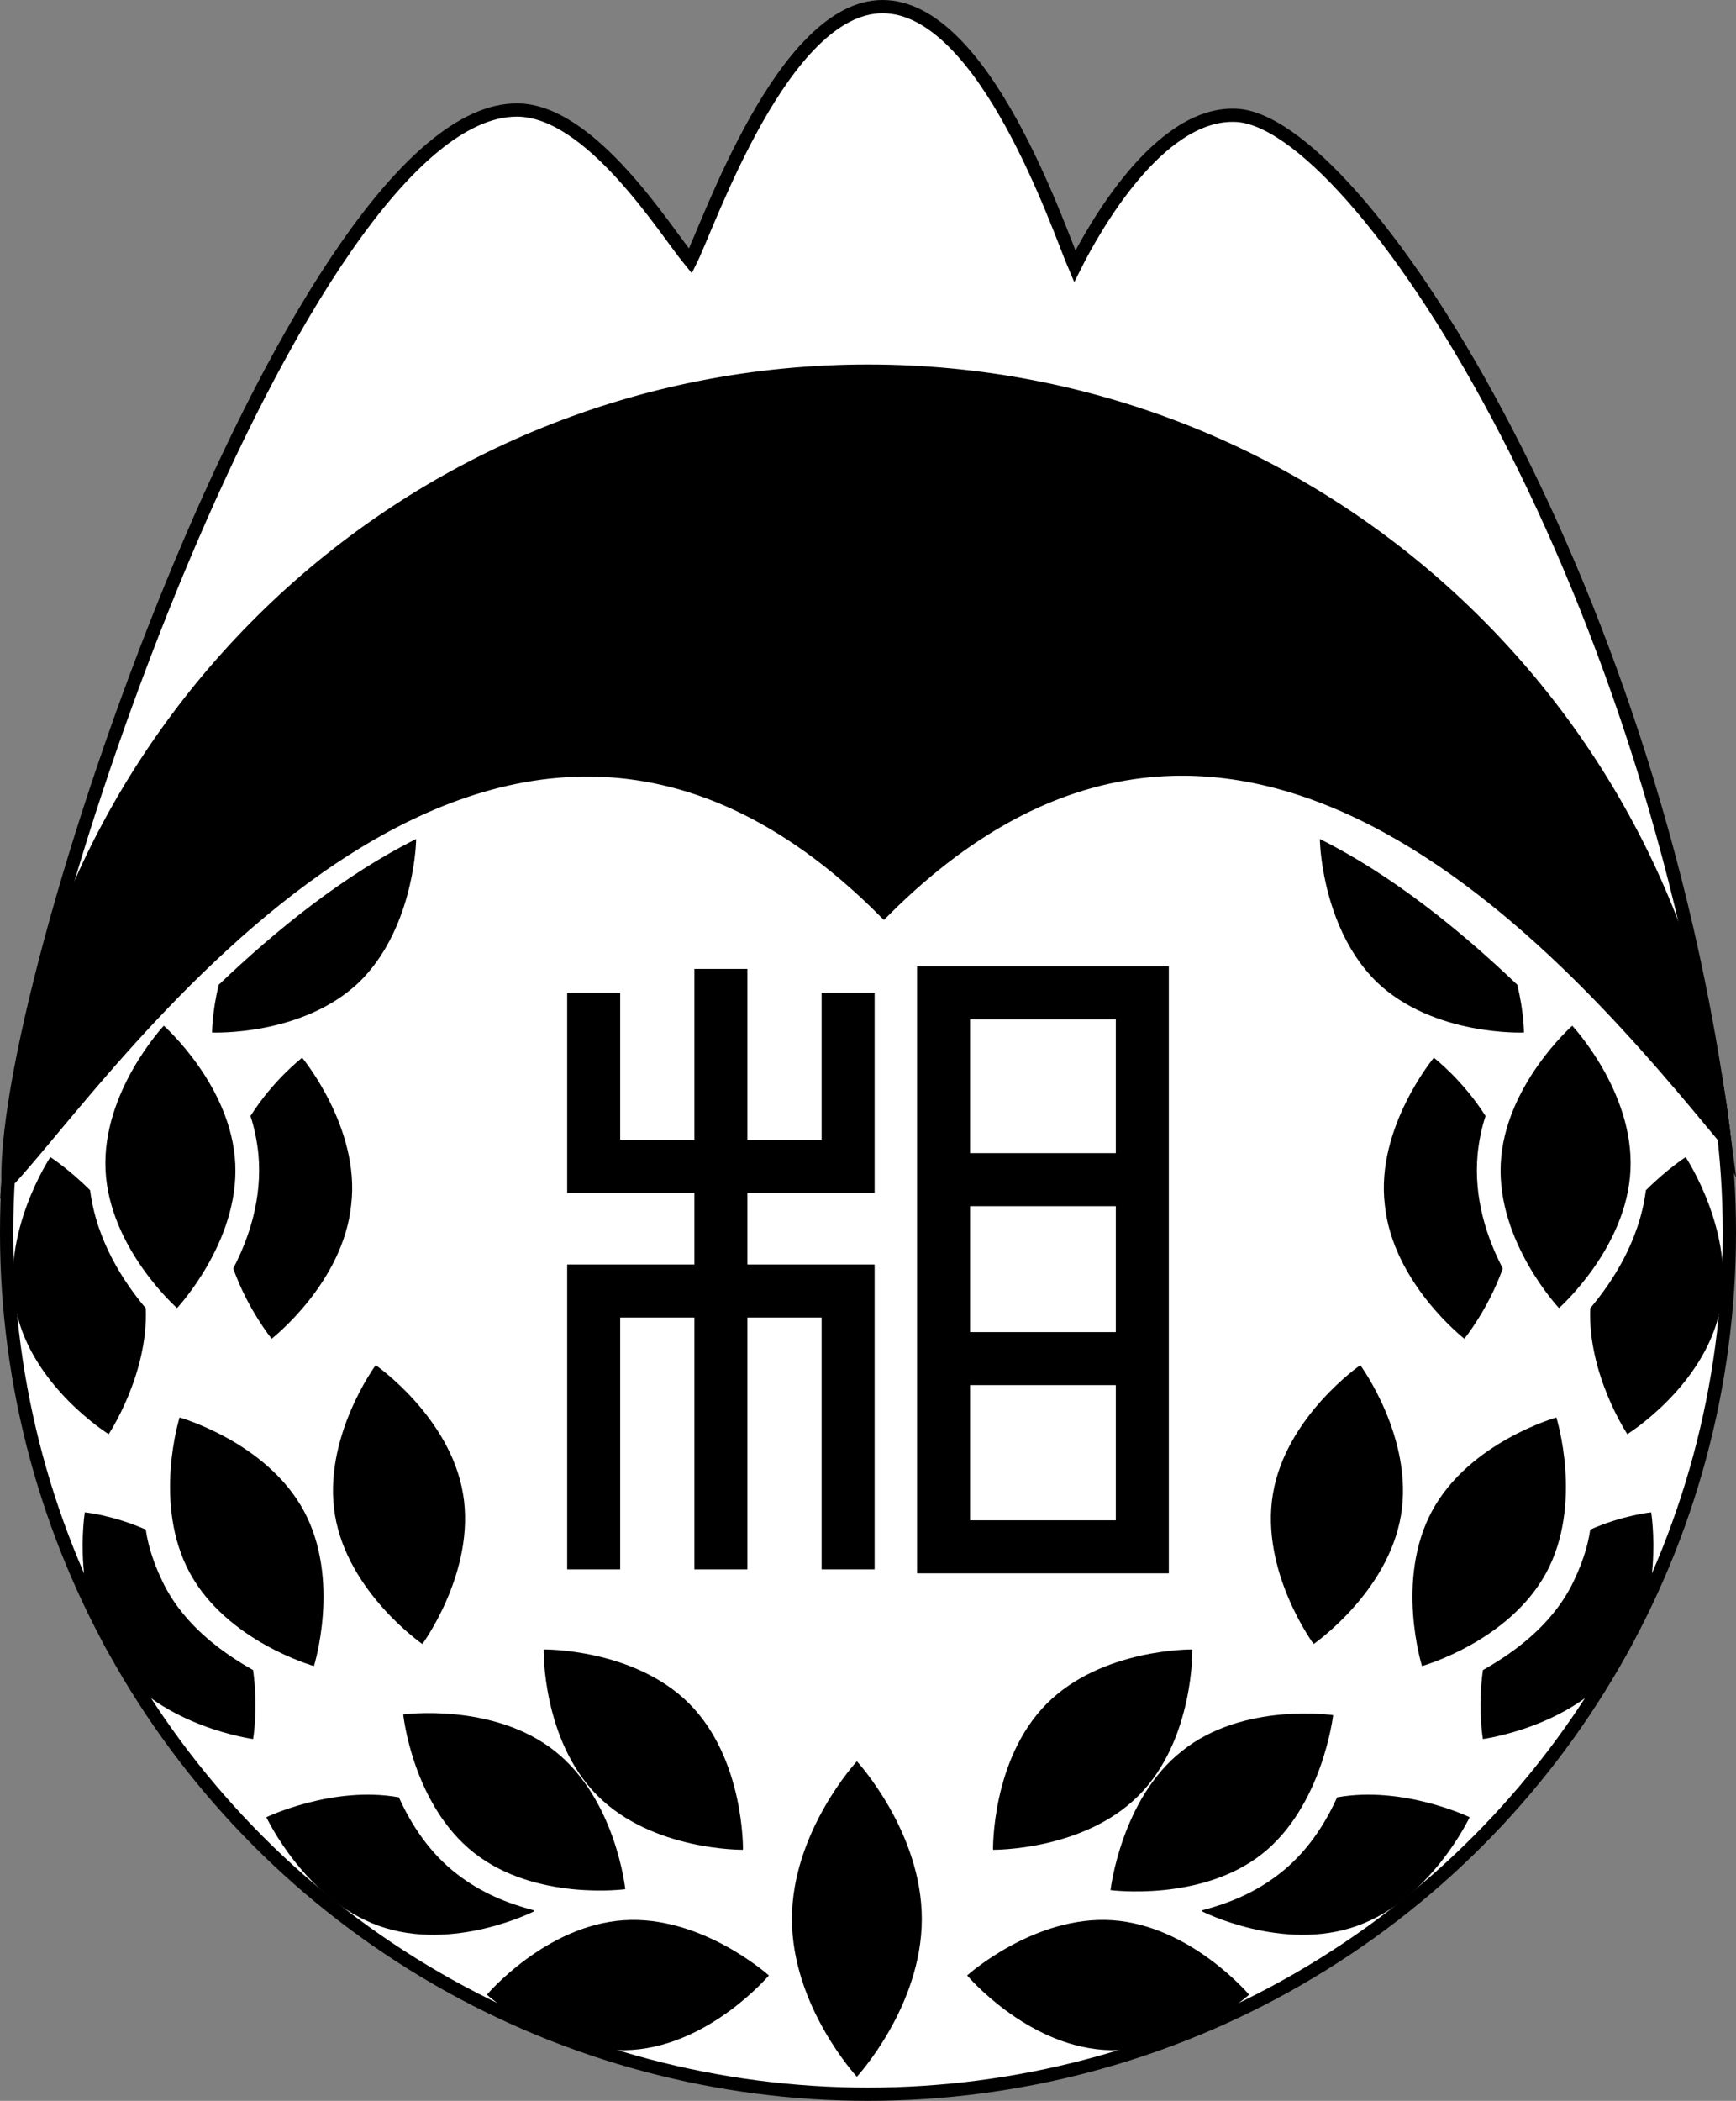
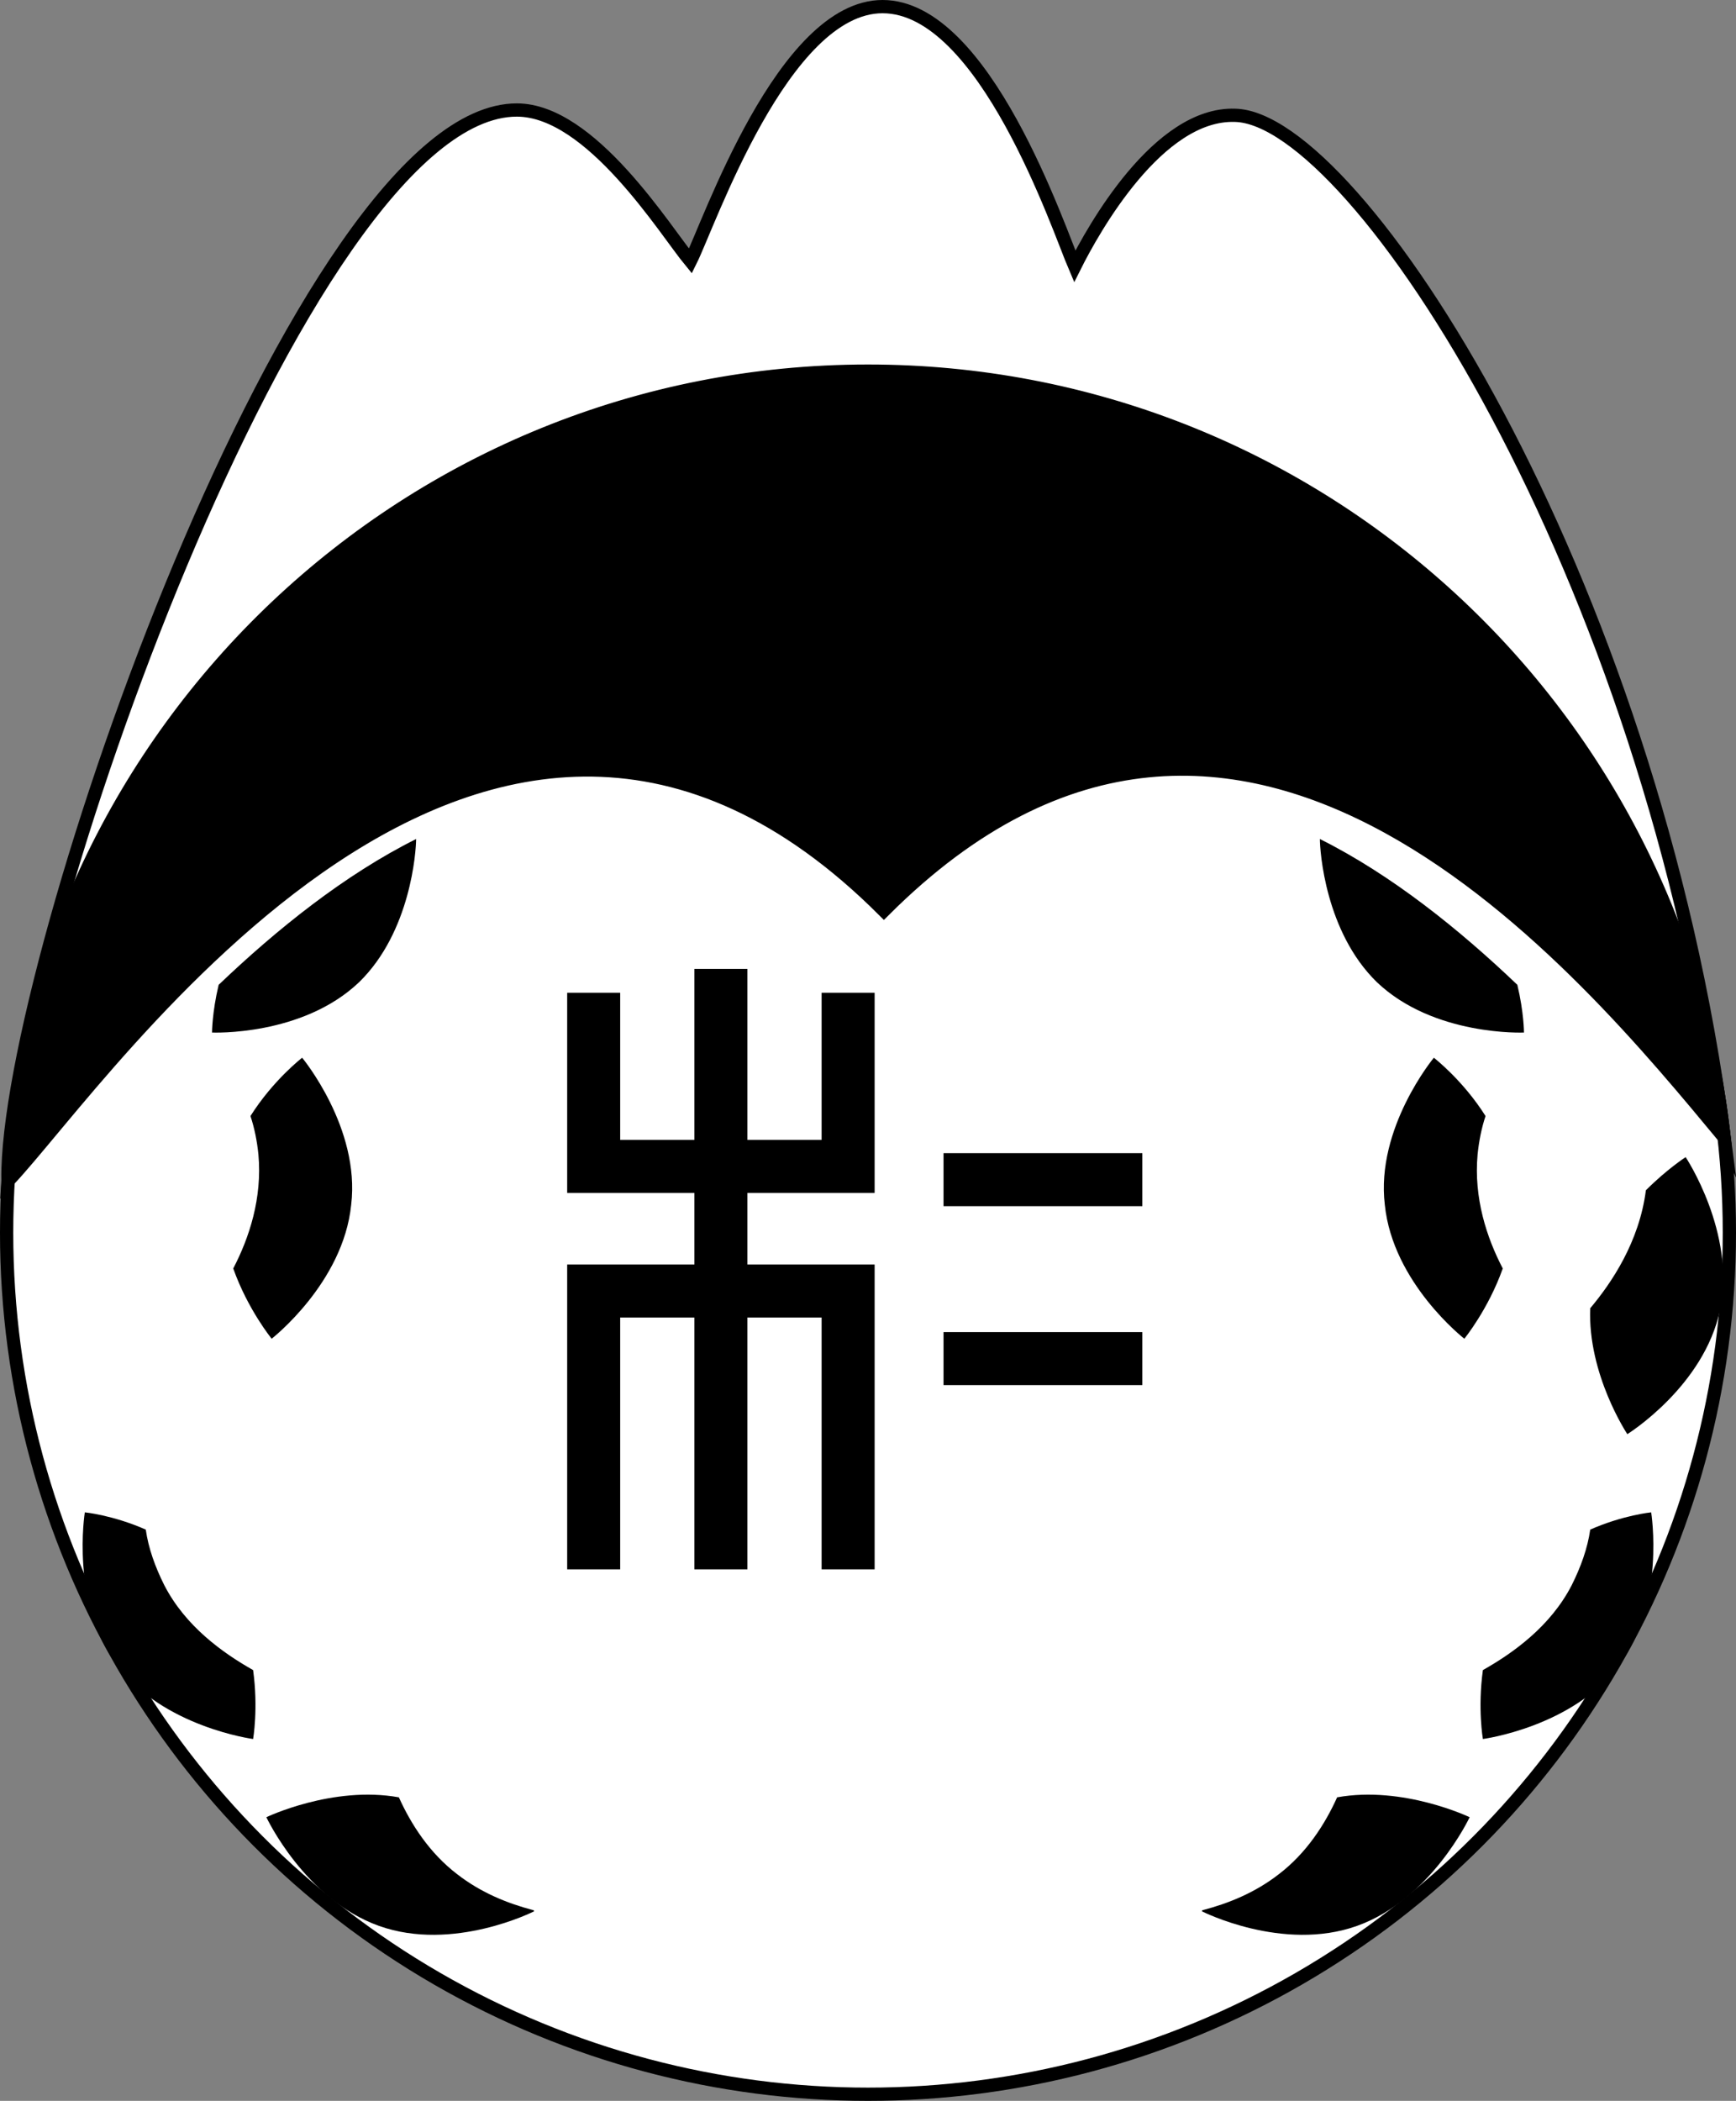
<svg xmlns="http://www.w3.org/2000/svg" xmlns:xlink="http://www.w3.org/1999/xlink" version="1.1" viewBox="0 0 131 158.5" xml:space="preserve">
  <rect x="0" y="0" width="131" height="158.5" fill="#808080" stroke="none" />
  <style type="text/css">
	.st0{display:none;}
	.st1{fill:#FFFFFF;stroke:#000000;stroke-miterlimit:10;}
	.st2{stroke:#000000;stroke-miterlimit:10;}
	.st3{fill:none;stroke:#000000;stroke-width:4;stroke-miterlimit:10;}
</style>
  <symbol id="a" transform="translate(-9.5,-5.2)" viewBox="-4.9 -11.9 9.8 23.8">
-     <path d="m4.9 0c0-6.6-4.9-11.9-4.9-11.9s-4.9 5.3-4.9 11.9 4.9 11.9 4.9 11.9 4.9-5.3 4.9-11.9z" />
-   </symbol>
+     </symbol>
  <g transform="translate(-9.5,-5.2)">
    <path d="m51.3 137.3c4.6 3.6 5.4 10.5 5.4 10.5s-6.8 0.9-11.4-2.7-5.4-10.5-5.4-10.5 6.8-1 11.4 2.7z" />
    <path d="m27 92.6c0.5 5.9-4 11.1-4 11.1s-5.3-4.3-5.8-10.2 4-11.1 4-11.1 5.3 4.3 5.8 10.2z" />
    <circle class="st1" cx="75" cy="98.2" r="65" d="M 140,98.2 C 140,134.099 110.899,163.2 75,163.2 c -35.899,0 -65,-29.101 -65,-65 0,-35.899 29.101,-65 65,-65 35.899,0 65,29.101 65,65 z" fill="#fff" stroke="#000" stroke-miterlimit="10" />
    <path class="st1" d="m10.1 94.2c-0.2-16.4 22.2-80.7 38.4-80.7 5.6 0 11.2 9.1 13.1 11.4 1.4-2.8 7-19.2 14.5-19.2 7.7 0 13.3 16.8 14.5 19.6 1.4-2.8 6.3-11.6 12.1-11.4 9.1 0.2 31.4 34.4 36.9 77-26.7-57.7-90.7-72-129.5 3.3z" fill="#fff" stroke="#000" stroke-miterlimit="10" />
    <path class="st2" d="m139.6 91c-3.6-32.5-31.1-57.8-64.6-57.8-34.6 0-62.8 27-64.9 61.1 7.4-7.8 36-50.5 66.1-20.4 27.2-27.2 53.1 4.7 63.4 17.1z" stroke="#000" stroke-miterlimit="10" />
    <g fill="none" stroke="#000" stroke-miterlimit="10" stroke-width="4">
-       <rect class="st3" x="80.7" y="80.1" width="15" height="41.8" />
      <line class="st3" x1="80.7" x2="95.7" y1="94.2" y2="94.2" />
      <line class="st3" x1="80.7" x2="95.7" y1="107.7" y2="107.7" />
      <polyline class="st3" points="54.3 80.1 54.3 93.2 73.5 93.2 73.5 80.1" />
      <line class="st3" x1="63.9" x2="63.9" y1="78.3" y2="123.6" />
      <polyline class="st3" points="54.3 123.6 54.3 102.6 73.5 102.6 73.5 123.6" />
    </g>
    <use transform="matrix(1 0 0 -1 83.66 144.78)" x="-4.9" y="-11.9" width="9.8" height="23.8" xlink:href="#a" />
    <use transform="matrix(.709 -.706 -.632 -.635 61.493 127.19)" x="-4.9" y="-11.9" width="9.8" height="23.8" xlink:href="#a" />
    <use transform="matrix(.619 -.786 -.704 -.554 50.525 130.79)" x="-4.9" y="-11.9" width="9.8" height="23.8" xlink:href="#a" />
    <use transform="matrix(.986 -.165 -.148 -.884 48.208 112.55)" x="-4.9" y="-11.9" width="9.8" height="23.8" xlink:href="#a" />
    <path d="m32.3 85s-2.2 1.7-3.9 4.4c0.3 0.9 0.5 1.9 0.6 2.9 0.3 3.3-0.7 6.3-1.9 8.6 1.1 3.1 2.9 5.3 2.9 5.3s5.4-4.2 6-10.1c0.7-5.8-3.7-11.1-3.7-11.1z" />
    <use transform="matrix(.879 -.476 -.426 -.788 34.256 112.9)" x="-4.9" y="-11.9" width="9.8" height="23.8" xlink:href="#a" />
    <path d="m26 79.5c-0.5 2.1-0.5 3.6-0.5 3.6s6.8 0.3 11.1-3.8c3.9-3.8 4.3-9.9 4.3-10.8-5.4 2.7-10.5 6.8-14.9 11z" />
    <path d="m44 146.6c-2.1-1.6-3.5-3.8-4.4-5.8-5-0.9-10 1.5-10 1.5s2.9 6.2 8.5 8.2 11.7-1.1 11.7-1.1 0-0.1-0.1-0.1c-1.9-0.5-3.9-1.3-5.7-2.7z" />
    <use transform="matrix(.999 -.047 -.042 -.895 31.631 88.138)" x="-4.9" y="-11.9" width="9.8" height="23.8" xlink:href="#a" />
-     <path d="m16.3 95c-1.6-1.6-3-2.5-3-2.5s-3.8 5.7-2.6 11.5 7 9.4 7 9.4 3-4.5 2.8-9.5c-1.6-1.9-3.7-5-4.2-8.9z" />
    <use transform="matrix(-.068 -.998 -.894 .061 51.586 145.8)" x="-4.9" y="-11.9" width="9.8" height="23.8" xlink:href="#a" />
    <use transform="matrix(-.709 -.706 .632 -.635 88.507 127.19)" x="-4.9" y="-11.9" width="9.8" height="23.8" xlink:href="#a" />
    <use transform="matrix(-.986 -.165 .148 -.884 101.79 112.55)" x="-4.9" y="-11.9" width="9.8" height="23.8" xlink:href="#a" />
    <path d="m117.7 85s2.2 1.7 3.9 4.4c-0.3 0.9-0.5 1.9-0.6 2.9-0.3 3.3 0.7 6.3 1.9 8.6-1.1 3.1-2.9 5.3-2.9 5.3s-5.4-4.2-6-10.1c-0.7-5.8 3.7-11.1 3.7-11.1z" />
    <use transform="matrix(-.879 -.476 .426 -.788 115.74 112.9)" x="-4.9" y="-11.9" width="9.8" height="23.8" xlink:href="#a" />
    <path d="m124 79.5c0.5 2.1 0.5 3.6 0.5 3.6s-6.8 0.3-11.1-3.8c-3.9-3.8-4.3-9.9-4.3-10.8 5.4 2.7 10.5 6.8 14.9 11z" />
    <path d="m106 146.6c2.1-1.6 3.5-3.8 4.4-5.8 5-0.9 10 1.5 10 1.5s-2.9 6.2-8.5 8.2-11.7-1.1-11.7-1.1 0-0.1 0.1-0.1c1.9-0.5 3.9-1.3 5.7-2.7z" />
    <use transform="matrix(-.999 -.047 .042 -.895 118.37 88.138)" x="-4.9" y="-11.9" width="9.8" height="23.8" xlink:href="#a" />
    <path d="m133.7 95c1.6-1.6 3-2.5 3-2.5s3.8 5.7 2.6 11.5-7 9.4-7 9.4-3-4.5-2.8-9.5c1.6-1.9 3.7-5 4.2-8.9z" />
    <use transform="matrix(.068 -.998 .894 .061 98.414 145.8)" x="-4.9" y="-11.9" width="9.8" height="23.8" xlink:href="#a" />
-     <path d="m98.7 137.3c-4.6 3.6-5.4 10.5-5.4 10.5s6.8 0.9 11.4-2.7 5.4-10.5 5.4-10.5-6.8-1-11.4 2.7z" />
    <path d="m21.9 124.8c-0.7-1.4-1.2-2.8-1.4-4.2-2.5-1.1-4.6-1.3-4.6-1.3s-1.1 6.8 2.4 11.5 10.3 5.6 10.3 5.6 0.4-2.3 0-5.2c-2.3-1.3-5.1-3.3-6.7-6.4z" />
    <path d="m128.1 124.8c0.7-1.4 1.2-2.8 1.4-4.2 2.5-1.1 4.6-1.3 4.6-1.3s1.1 6.8-2.4 11.5-10.3 5.6-10.3 5.6-0.4-2.3 0-5.2c2.3-1.3 5.1-3.3 6.7-6.4z" />
  </g>
</svg>